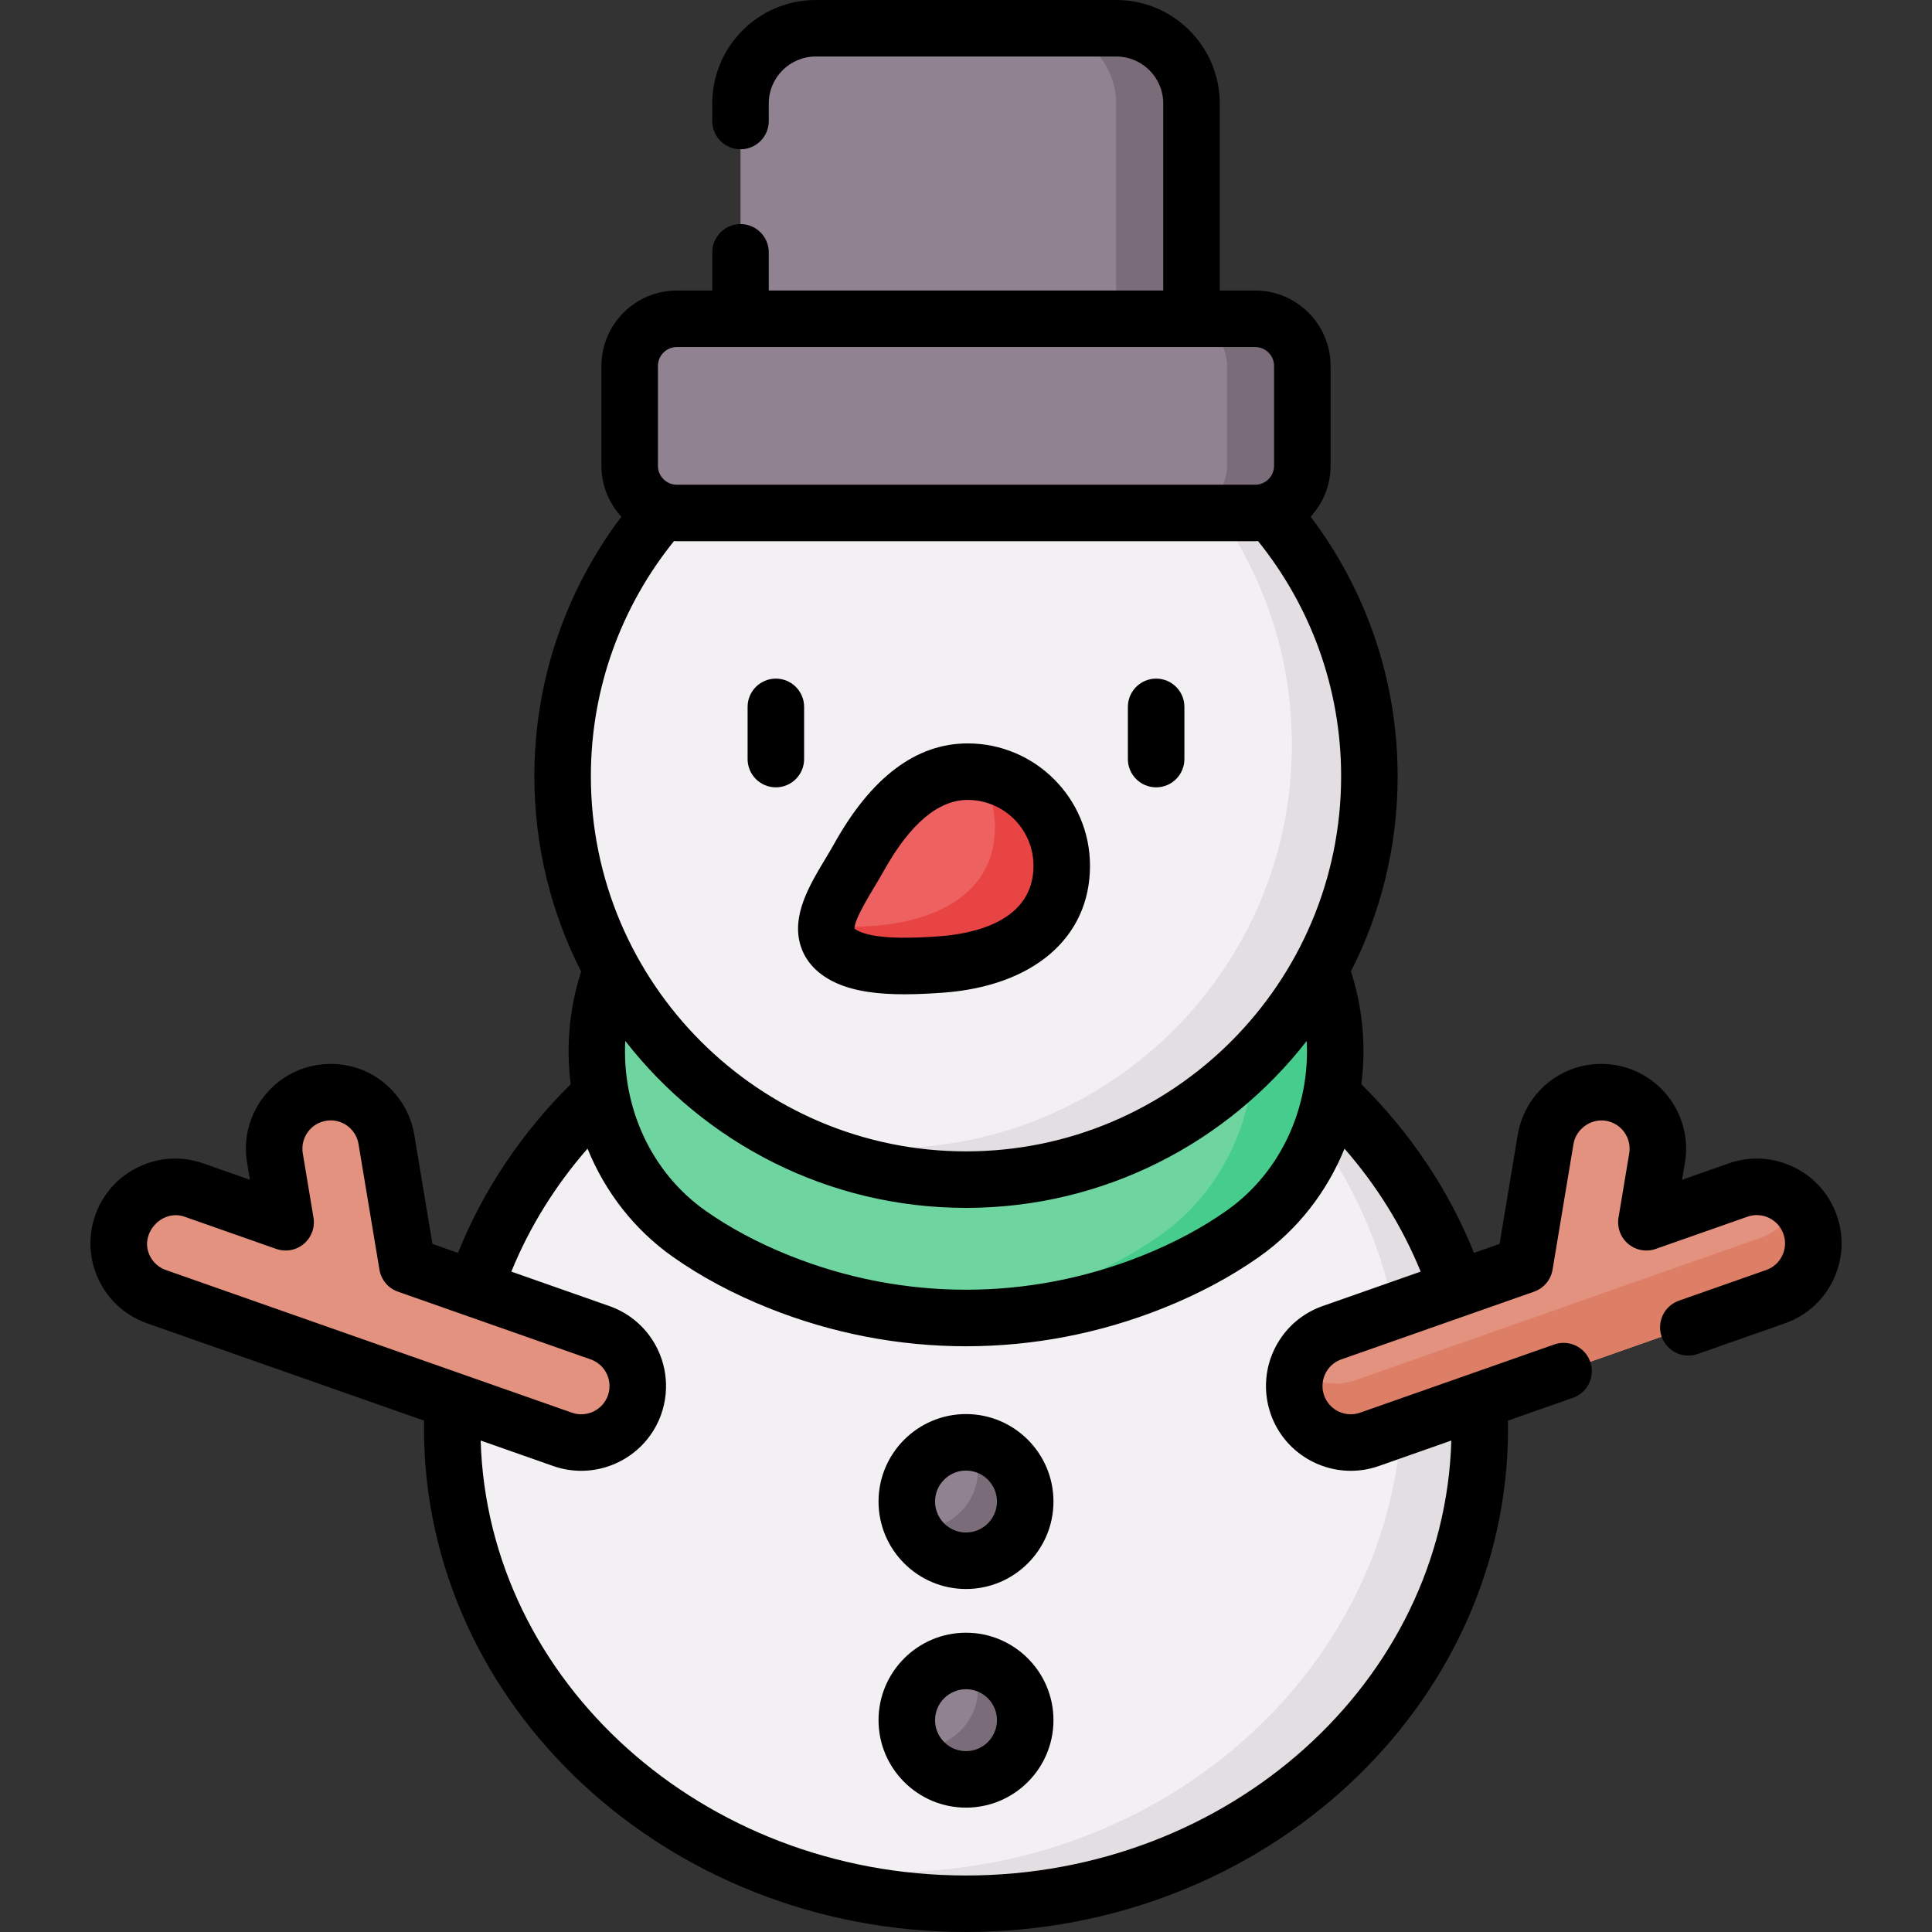
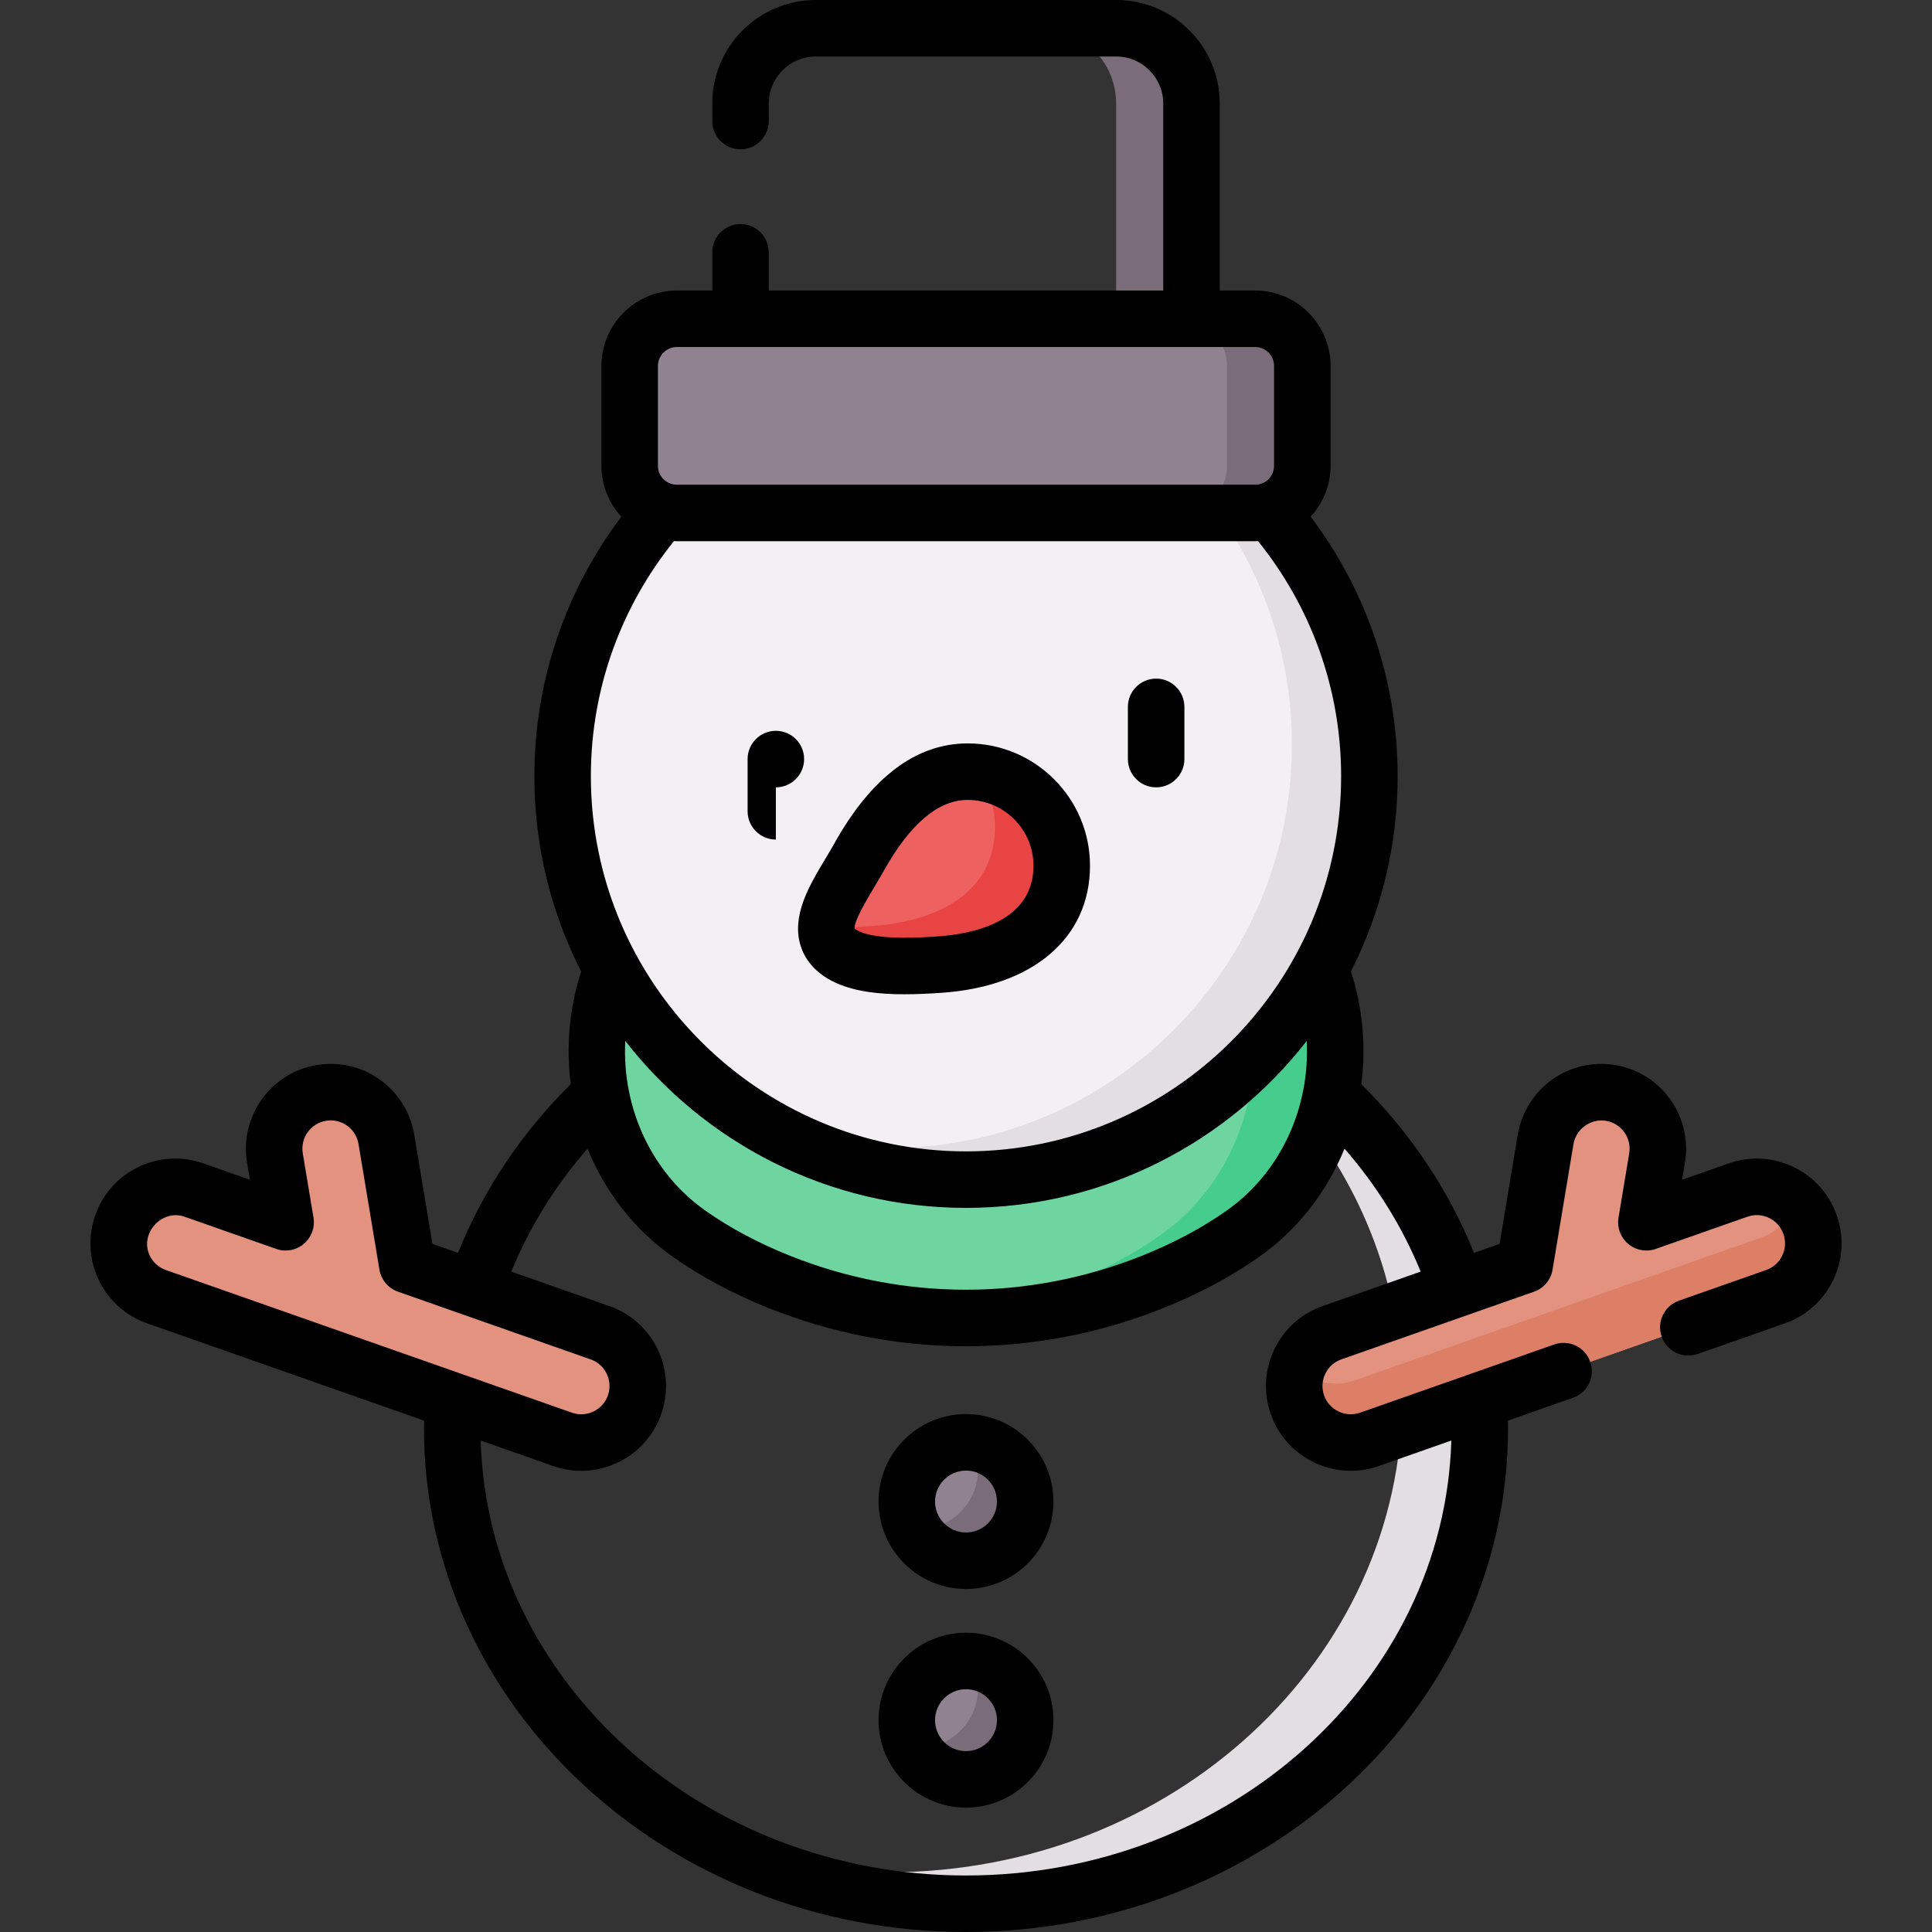
<svg xmlns="http://www.w3.org/2000/svg" id="Capa_1" enable-background="new 0 0 511.998 511.998" height="512" viewBox="0 0 511.998 511.998" width="512">
  <rect x="0" y="0" width="511.998" height="511.998" fill="#333333" stroke="none" />
  <g>
    <g>
-       <path d="m315.755 84.481h-119.512v-57.056c0-11.011 8.926-19.937 19.937-19.937h79.637c11.011 0 19.937 8.926 19.937 19.937v57.056z" fill="#918291" />
-     </g>
+       </g>
    <g>
-       <ellipse cx="255.999" cy="378.528" fill="#f3f0f3" rx="136.154" ry="125.982" />
-     </g>
+       </g>
    <g>
      <path d="m392.156 378.528c0 69.576-60.96 125.984-136.157 125.984-23.462 0-45.535-5.491-64.804-15.155 13.877 4.413 28.773 6.809 44.268 6.809 75.197 0 136.157-56.408 136.157-125.984 0-47.882-28.863-89.523-71.383-110.839 53.482 16.993 91.919 63.936 91.919 119.185z" fill="#e2dee2" />
    </g>
    <g>
      <path d="m349.122 254.951c-2.261-5.411-4.234-8.724-4.234-8.724h-177.778s-1.973 3.313-4.234 8.724c-10.87 26.012-2.321 56.453 19.78 72.025 6.33 4.46 14.184 8.873 23.888 12.749 31.869 12.73 67.042 12.73 98.911 0 9.704-3.876 17.558-8.29 23.888-12.749 22.1-15.571 30.649-46.013 19.779-72.025z" fill="#6ed5a1" />
    </g>
    <g>
      <path d="m329.339 326.973c-6.33 4.463-14.177 8.875-23.881 12.749-18.4 7.348-37.908 10.453-57.246 9.305 11.95-1.318 23.771-4.273 35.172-8.826 9.814-3.914 17.761-8.376 24.16-12.889 22.353-15.754 30.999-46.544 20.007-72.851-1.727-4.133-3.285-7.048-3.944-8.237h21.275s1.977 3.315 4.243 8.726c10.864 26.008 2.318 56.458-19.786 72.023z" fill="#46cc8d" />
    </g>
    <g>
      <g>
        <circle cx="255.999" cy="397.92" fill="#918291" r="15.692" />
      </g>
      <g>
        <circle cx="255.999" cy="455.862" fill="#918291" r="15.692" />
      </g>
    </g>
    <g>
      <g>
        <path d="m271.693 397.917c0 8.666-7.029 15.694-15.694 15.694-6.03 0-11.272-3.404-13.897-8.406.449.04.908.06 1.368.06 8.676 0 15.694-7.029 15.694-15.694 0-2.626-.649-5.102-1.797-7.278 8.027.688 14.326 7.417 14.326 15.624z" fill="#7a6d79" />
      </g>
      <g>
        <path d="m271.693 455.862c0 8.666-7.029 15.694-15.694 15.694-6.04 0-11.282-3.414-13.897-8.416.449.04.908.06 1.368.06 8.676 0 15.694-7.018 15.694-15.684 0-2.636-.649-5.112-1.797-7.288 8.027.688 14.326 7.427 14.326 15.634z" fill="#7a6d79" />
      </g>
    </g>
    <g>
      <path d="m439.143 306.868-2.837 17.043 24.294-8.536c7.803-2.742 16.351 1.361 19.093 9.165 2.742 7.802-1.361 16.352-9.165 19.093l-48.235 16.948c-.024.008-.048.017-.072.025l-59.301 20.836c-7.803 2.742-16.351-1.361-19.093-9.165-1.701-4.84-.768-9.966 2.048-13.816 1.724-2.357 4.154-4.236 7.117-5.276l51.065-17.942 5.543-33.293c.397-2.386 1.338-4.546 2.675-6.374 3.234-4.421 8.784-6.9 14.556-5.939 8.158 1.358 13.67 9.072 12.312 17.231z" fill="#e49280" />
    </g>
    <g>
      <path d="m470.528 343.636-48.231 16.942c-.03.01-.05.02-.08.03l-59.293 20.836c-7.807 2.736-16.353-1.368-19.099-9.165-1.148-3.275-1.098-6.669-.07-9.724 3.944 3.734 9.784 5.182 15.255 3.265l59.303-20.836c.03-.01.05-.02.07-.03l48.241-16.942c4.533-1.597 7.817-5.152 9.235-9.385 1.677 1.587 3.015 3.584 3.834 5.91 2.745 7.807-1.358 16.353-9.165 19.099z" fill="#dd7f66" />
    </g>
    <g>
      <path d="m72.855 306.868 2.837 17.043-24.294-8.536c-7.803-2.742-16.351 1.361-19.093 9.165-2.742 7.802 1.361 16.352 9.165 19.093l48.235 16.948c.024.008.048.017.072.025l59.301 20.836c7.803 2.742 16.351-1.361 19.093-9.165 1.701-4.84.768-9.966-2.048-13.816-1.724-2.357-4.154-4.236-7.117-5.276l-51.065-17.942-5.543-33.293c-.397-2.386-1.338-4.546-2.675-6.374-3.234-4.421-8.784-6.9-14.556-5.939-8.158 1.358-13.671 9.072-12.312 17.231z" fill="#e49280" />
    </g>
    <g>
      <circle cx="255.999" cy="205.712" fill="#f3f0f3" r="106.901" />
    </g>
    <g>
      <path d="m362.904 205.711c0 59.043-47.862 106.905-106.905 106.905-18.16 0-35.262-4.533-50.238-12.53 9.435 2.726 19.398 4.183 29.701 4.183 59.043 0 106.905-47.862 106.905-106.905 0-40.883-22.942-76.405-56.667-94.376 44.587 12.87 77.204 53.983 77.204 102.723z" fill="#e2dee2" />
    </g>
    <g>
      <path d="m332.63 135.942h-153.262c-6.902 0-12.498-5.596-12.498-12.498v-26.465c0-6.903 5.596-12.498 12.498-12.498h153.262c6.902 0 12.498 5.596 12.498 12.498v26.464c0 6.903-5.595 12.499-12.498 12.499z" fill="#918291" />
    </g>
    <g>
      <path d="m315.751 27.423v57.057h-19.967v-57.057c0-11.012-8.925-19.937-19.937-19.937h19.967c11.012 0 19.937 8.925 19.937 19.937z" fill="#7a6d79" />
    </g>
    <g>
      <path d="m345.133 96.979v26.467c0 6.899-5.601 12.5-12.5 12.5h-19.967c6.899 0 12.5-5.601 12.5-12.5v-26.467c0-6.899-5.601-12.499-12.5-12.499h19.967c6.899 0 12.5 5.601 12.5 12.499z" fill="#7a6d79" />
    </g>
    <g>
      <path d="m227.591 227.273c-5.333 9.573-14.745 21.107-2.874 26.423 6.58 2.947 17.255 2.412 24.268 1.936 15.763-1.069 32.388-7.978 32.386-26.205-.001-13.768-11.162-24.928-24.93-24.928-12.869 0-22.19 10.818-28.85 22.774z" fill="#ee6161" />
    </g>
    <g>
      <path d="m281.367 229.432c.01 18.22-16.623 25.129-32.387 26.197-7.009.479-17.681 1.018-24.26-1.937-4.373-1.957-5.86-4.762-5.721-7.997 4.363.17 8.786-.08 12.29-.319 15.764-1.068 32.387-7.977 32.387-26.207 0-5.421-1.727-10.443-4.682-14.536 12.569 1.278 22.373 11.901 22.373 24.799z" fill="#e94444" />
    </g>
    <g>
      <path d="m255.999 374.741c-12.781 0-23.179 10.398-23.179 23.179s10.398 23.179 23.179 23.179 23.179-10.398 23.179-23.179-10.398-23.179-23.179-23.179zm0 31.383c-4.524 0-8.204-3.68-8.204-8.204s3.68-8.204 8.204-8.204c4.523 0 8.203 3.68 8.203 8.204s-3.679 8.204-8.203 8.204z" />
      <path d="m255.999 432.683c-12.781 0-23.179 10.398-23.179 23.179s10.398 23.179 23.179 23.179 23.179-10.398 23.179-23.179-10.398-23.179-23.179-23.179zm0 31.383c-4.524 0-8.204-3.68-8.204-8.204s3.68-8.204 8.204-8.204c4.523 0 8.203 3.68 8.203 8.204.001 4.524-3.679 8.204-8.203 8.204z" />
      <path d="m486.757 322.058c-1.989-5.661-6.064-10.208-11.473-12.805s-11.506-2.932-17.167-.942l-12.346 4.338.758-4.552c2.034-12.217-6.251-23.813-18.47-25.847-8.425-1.405-16.787 2.01-21.829 8.904-2.054 2.808-3.443 6.115-4.017 9.565l-4.816 28.925-6.77 2.379c-6.719-16.736-16.945-31.897-29.857-44.696 1.261-9.847.419-20.068-2.759-29.9 7.911-15.541 12.376-33.116 12.376-51.717 0-25.798-8.589-49.625-23.051-68.782 3.267-3.559 5.28-8.286 5.28-13.487v-26.462c0-11.02-8.966-19.986-19.986-19.986h-9.388v-49.568c.001-15.122-12.302-27.425-27.424-27.425h-79.637c-15.122 0-27.425 12.303-27.425 27.425v4.65c0 4.135 3.352 7.488 7.488 7.488s7.488-3.352 7.488-7.488v-4.65c0-6.865 5.585-12.449 12.45-12.449h79.637c6.865 0 12.449 5.585 12.449 12.449v49.569h-104.537v-10.121c0-4.135-3.352-7.488-7.488-7.488s-7.488 3.352-7.488 7.488v10.121h-9.387c-11.02 0-19.986 8.966-19.986 19.986v26.464c0 5.201 2.014 9.929 5.282 13.489-14.463 19.157-23.053 42.982-23.053 68.779 0 18.614 4.472 36.202 12.393 51.751-3.169 9.817-4.013 20.021-2.76 29.853-12.92 12.802-23.15 27.968-29.871 44.709l-6.772-2.379-4.816-28.926c-.574-3.449-1.963-6.756-4.017-9.564-5.042-6.895-13.408-10.307-21.83-8.905-12.218 2.034-20.503 13.63-18.469 25.847l.758 4.551-12.346-4.338c-5.662-1.989-11.758-1.654-17.167.942s-9.484 7.144-11.472 12.804c-1.989 5.661-1.655 11.758.942 17.167 2.596 5.41 7.145 9.484 12.805 11.473 0 0 48.236 16.947 48.236 16.947.03.011.057.02.072.026l25.088 8.815c-.012.68-.026 1.36-.026 2.043 0 73.595 64.438 133.47 143.642 133.47s143.641-59.874 143.641-133.47c0-.683-.016-1.363-.027-2.044l17.234-6.055c3.901-1.371 5.953-5.645 4.582-9.546-1.37-3.902-5.642-5.953-9.546-4.582l-51.446 18.076c-3.894 1.369-8.178-.687-9.546-4.583-.818-2.33-.435-4.914 1.027-6.912.892-1.219 2.121-2.129 3.556-2.633l51.065-17.942c2.576-.905 4.456-3.141 4.904-5.835 0 0 5.537-33.258 5.543-33.293.665-3.994 4.617-6.822 8.615-6.156 4.073.679 6.835 4.543 6.157 8.616l-2.838 17.043c-.435 2.611.542 5.258 2.568 6.962 2.027 1.703 4.801 2.211 7.3 1.333l24.294-8.536c1.887-.663 3.919-.551 5.722.314s3.161 2.381 3.825 4.269c.663 1.887.551 3.918-.314 5.722-.866 1.803-2.381 3.161-4.269 3.824l-23.108 8.119c-3.901 1.371-5.953 5.645-4.582 9.547 1.372 3.901 5.645 5.953 9.547 4.582l23.107-8.119c5.661-1.988 10.209-6.063 12.806-11.473 2.593-5.411 2.928-11.508.939-17.168zm-312.4-225.079c0-2.763 2.248-5.01 5.01-5.01h153.263c2.763 0 5.01 2.248 5.01 5.01v26.464c0 2.763-2.248 5.01-5.01 5.01h-153.262c-2.763 0-5.01-2.248-5.01-5.01v-26.464zm4.261 46.412c.251.009.497.038.75.038h153.262c.255 0 .504-.029.757-.038 13.767 17.061 22.025 38.742 22.025 62.321 0 54.817-44.596 99.413-99.413 99.413s-99.414-44.596-99.414-99.413c.001-23.58 8.264-45.26 22.033-62.321zm146.412 177.464c-6.498 4.578-14.019 8.588-22.353 11.917-30.1 12.023-63.254 12.024-93.356 0-8.334-3.329-15.855-7.339-22.353-11.917-14.479-10.2-22.176-27.459-21.269-45.006 20.948 26.91 53.635 44.252 90.3 44.252 36.659 0 69.342-17.338 90.291-44.24.907 17.542-6.784 34.795-21.26 44.994zm-232.755 32.692c-.029-.011-.058-.021-.087-.032l-48.236-16.947c-1.885-.662-3.4-2.018-4.266-3.819-2.8-5.822 3.21-12.424 9.23-10.309 0 0 24.294 8.536 24.294 8.536 2.498.878 5.274.371 7.3-1.333 2.026-1.703 3.003-4.35 2.568-6.962l-2.838-17.043c-.678-4.073 2.084-7.938 6.156-8.616 2.808-.467 5.6.672 7.283 2.973.689.942 1.138 2.013 1.333 3.183l5.543 33.292c.448 2.694 2.327 4.93 4.904 5.835l51.066 17.943c1.434.504 2.664 1.414 3.555 2.632 1.462 1.999 1.846 4.583 1.027 6.913-1.368 3.895-5.65 5.952-9.546 4.582zm258.235-7.427c-4.301 1.511-7.994 4.249-10.68 7.921-4.377 5.985-5.524 13.73-3.068 20.719 3.244 9.232 11.941 15.018 21.214 15.018 2.465 0 4.971-.409 7.426-1.272l19.214-6.751c-1.863 63.852-58.842 115.268-128.617 115.268s-126.754-51.415-128.617-115.267l19.214 6.751c2.456.862 4.96 1.271 7.426 1.271 9.271 0 17.97-5.787 21.213-15.018 2.456-6.99 1.309-14.735-3.068-20.72-2.686-3.671-6.378-6.409-10.678-7.92l-25.984-9.13c4.847-11.882 11.703-22.867 20.196-32.592 4.607 11.347 12.288 21.405 22.642 28.699 7.452 5.251 16.006 9.82 25.423 13.582 16.842 6.727 34.537 10.091 52.233 10.091s35.392-3.364 52.233-10.091c9.418-3.762 17.972-8.332 25.423-13.582 10.35-7.292 18.035-17.347 22.648-28.69 8.49 9.724 15.343 20.705 20.188 32.584z" />
-       <path d="m205.61 208.65c4.135 0 7.488-3.352 7.488-7.488v-13.836c0-4.135-3.352-7.488-7.488-7.488s-7.488 3.352-7.488 7.488v13.836c0 4.136 3.353 7.488 7.488 7.488z" />
+       <path d="m205.61 208.65c4.135 0 7.488-3.352 7.488-7.488c0-4.135-3.352-7.488-7.488-7.488s-7.488 3.352-7.488 7.488v13.836c0 4.136 3.353 7.488 7.488 7.488z" />
      <path d="m306.388 208.65c4.135 0 7.488-3.352 7.488-7.488v-13.836c0-4.135-3.352-7.488-7.488-7.488s-7.488 3.352-7.488 7.488v13.836c0 4.136 3.353 7.488 7.488 7.488z" />
      <path d="m212.184 250.675c.937 2.98 3.341 7.109 9.473 9.854 5.091 2.28 11.376 2.963 17.966 2.963 3.251 0 6.577-.166 9.87-.39 24.284-1.648 39.369-14.552 39.367-33.676-.001-17.874-14.544-32.416-32.418-32.416-13.646 0-25.553 8.956-35.391 26.618-.698 1.253-1.488 2.569-2.324 3.962-4.246 7.075-9.057 15.091-6.543 23.085zm19.383-15.378c.86-1.434 1.75-2.916 2.566-4.38 6.996-12.561 14.502-18.93 22.308-18.93 9.617 0 17.442 7.824 17.443 17.441.001 14.8-15.917 18.09-25.405 18.734-4.228.287-15.459 1.048-20.701-1.3-.792-.355-1.166-.642-1.313-.775-.151-2.036 3.383-7.925 5.102-10.79z" />
    </g>
  </g>
</svg>